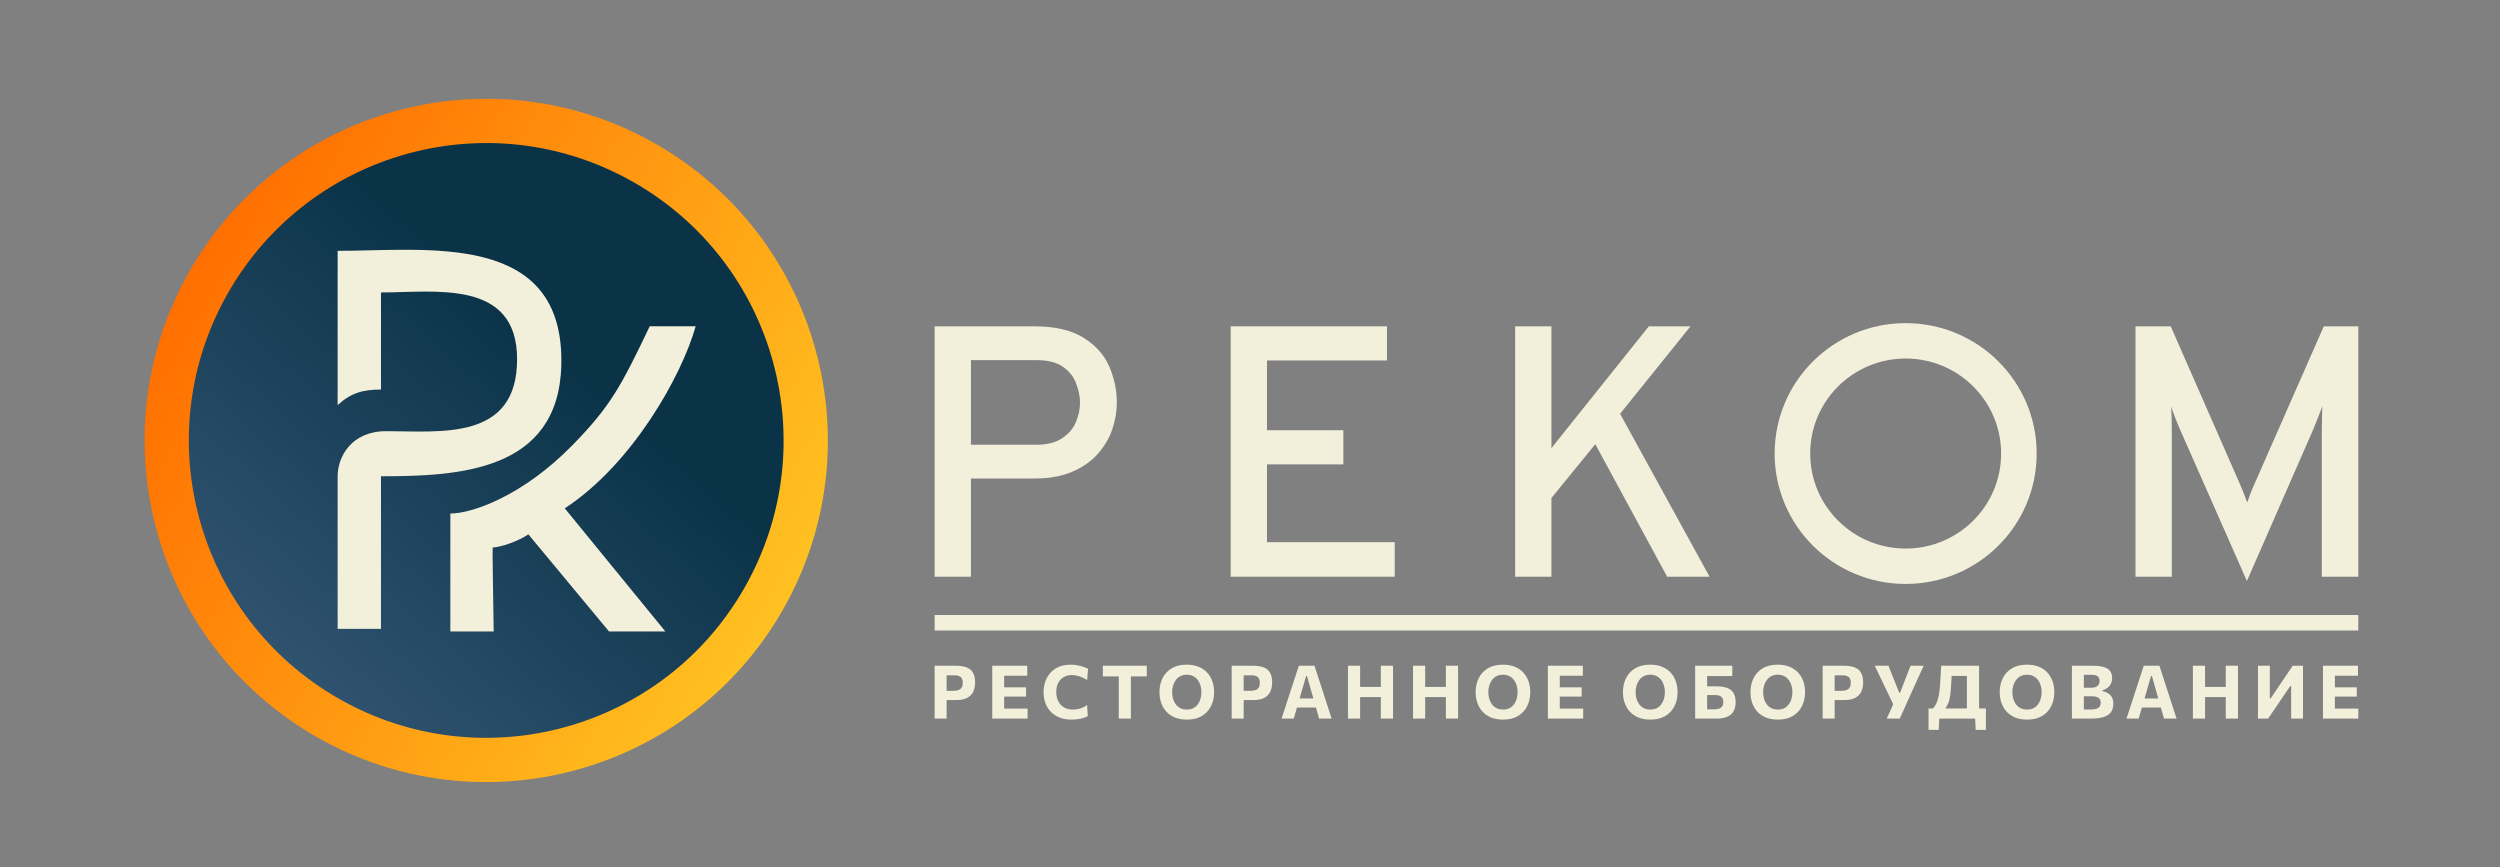
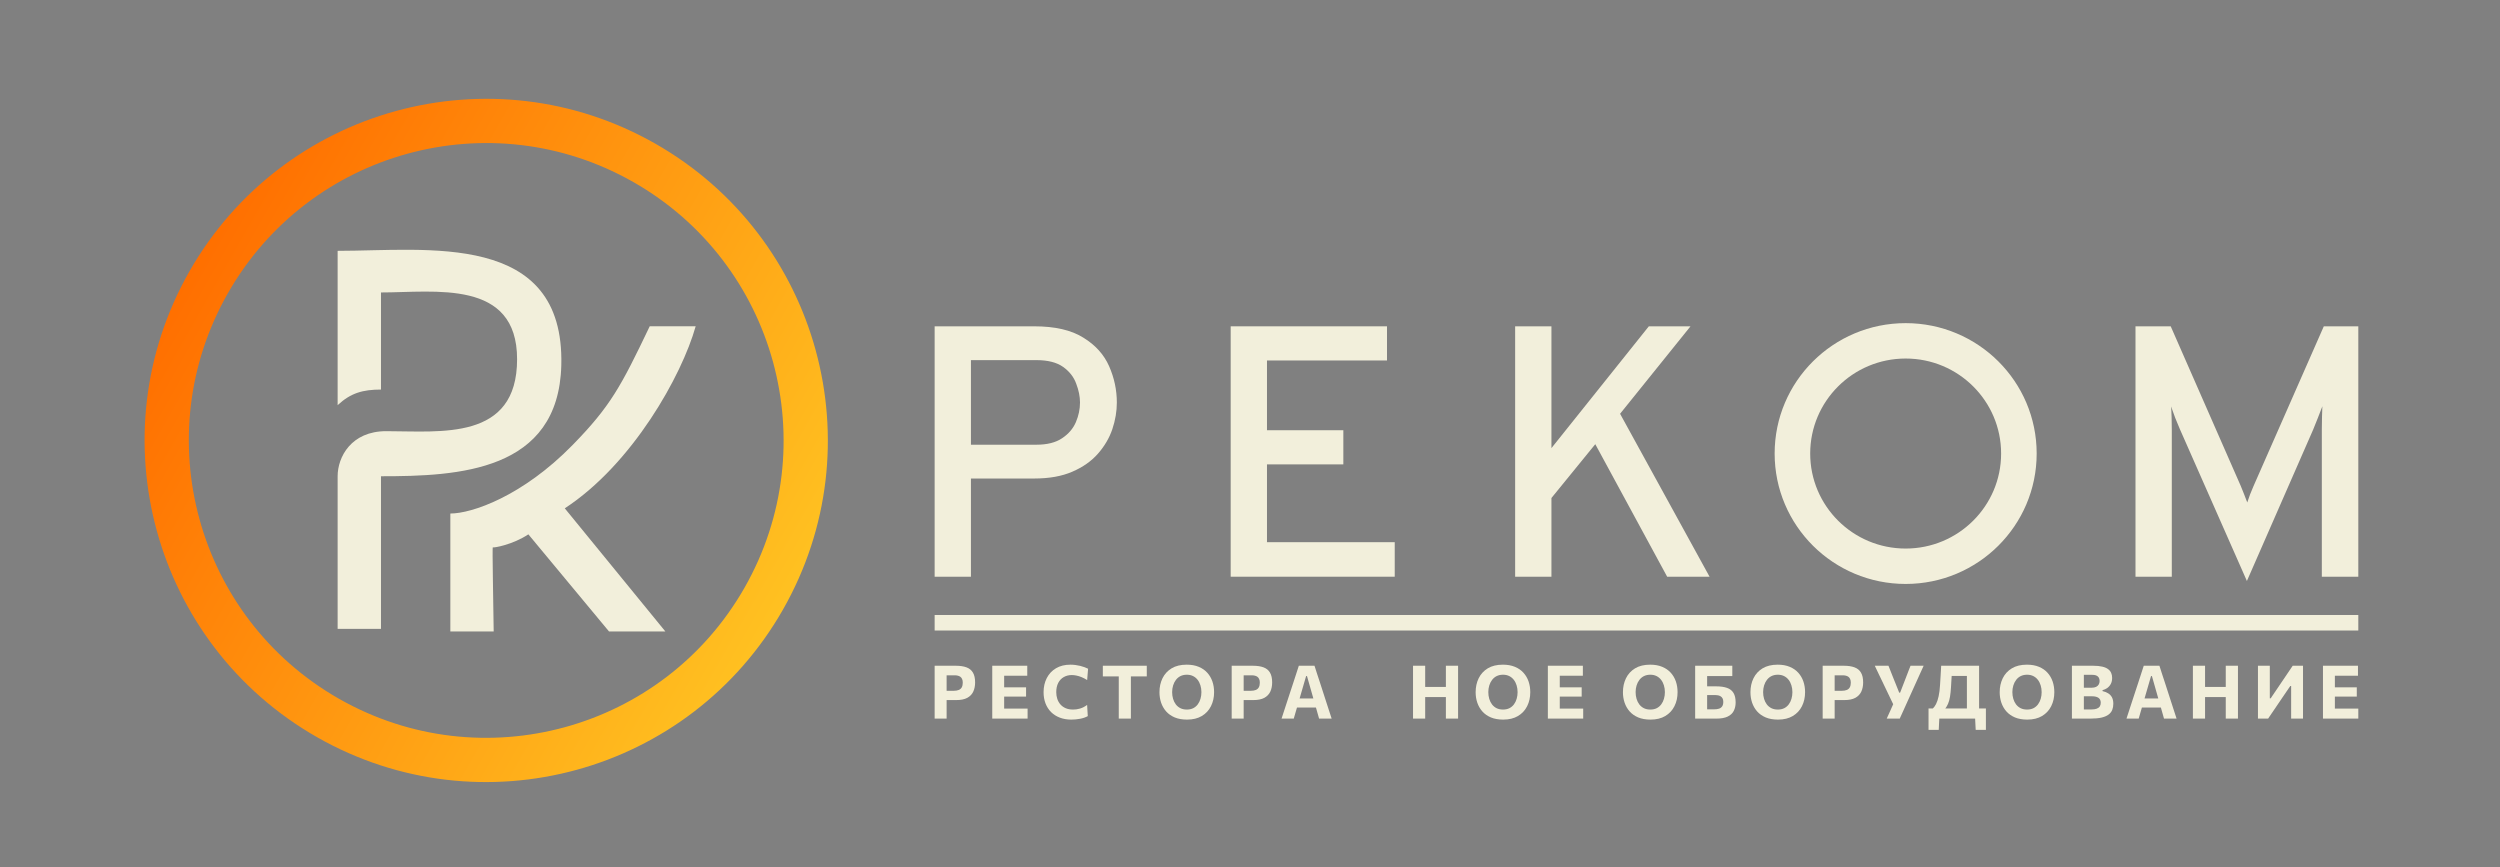
<svg xmlns="http://www.w3.org/2000/svg" width="983" height="341" viewBox="0 0 983 341" fill="none">
  <rect x="0" y="0" width="983" height="341" fill="#808080" stroke="none" />
  <path d="M800.818 178.333C800.818 206.652 777.754 229.608 749.303 229.608C720.853 229.608 697.789 206.652 697.789 178.333C697.789 150.015 720.853 127.059 749.303 127.059C777.754 127.059 800.818 150.015 800.818 178.333ZM711.77 178.333C711.77 198.966 728.574 215.692 749.303 215.692C770.033 215.692 786.837 198.966 786.837 178.333C786.837 157.701 770.033 140.975 749.303 140.975C728.574 140.975 711.77 157.701 711.77 178.333Z" fill="#F2EFDB" />
  <path d="M367.499 226.759V128.308H406.64C414.788 128.308 421.218 129.785 425.928 132.739C430.685 135.645 434.076 139.396 436.102 143.99C438.127 148.585 439.14 153.343 439.14 158.266C439.14 161.735 438.551 165.228 437.373 168.744C436.196 172.213 434.312 175.424 431.721 178.378C429.131 181.331 425.763 183.699 421.618 185.48C417.52 187.262 412.528 188.153 406.64 188.153H381.771V226.759H367.499ZM381.771 174.862H407.488C411.727 174.862 415.095 174.018 417.591 172.33C420.134 170.642 421.948 168.533 423.031 166.001C424.114 163.469 424.656 160.891 424.656 158.266C424.656 155.922 424.162 153.46 423.172 150.882C422.23 148.256 420.511 146.053 418.015 144.272C415.519 142.49 412.009 141.599 407.488 141.599H381.771V174.862Z" fill="#F2EFDB" />
  <path d="M483.903 226.759V128.308H545.37V141.74H498.175V169.166H528.201V182.597H498.175V213.187H548.408V226.759H483.903Z" fill="#F2EFDB" />
  <path d="M595.753 226.759V128.308H610.025V176.198L648.318 128.308H664.709L637.014 162.696L672.198 226.759H655.524L627.264 174.651L610.025 195.818V226.759H595.753Z" fill="#F2EFDB" />
  <path d="M883.481 228.447L857.128 168.744C856.563 167.384 855.951 165.907 855.292 164.313C854.679 162.719 854.138 161.219 853.667 159.813C853.761 160.938 853.831 162.368 853.878 164.102C853.926 165.837 853.949 167.384 853.949 168.744V226.759H839.677V128.308H853.525L881.079 191.106C881.503 192.137 881.927 193.192 882.351 194.271C882.775 195.349 883.199 196.451 883.623 197.576C884 196.497 884.376 195.419 884.753 194.341C885.177 193.263 885.625 192.184 886.096 191.106L913.72 128.308H927.285V226.759H912.943V168.744C912.943 167.337 912.967 165.743 913.014 163.962C913.108 162.18 913.155 160.774 913.155 159.742C912.684 161.055 912.095 162.579 911.389 164.313C910.729 166.001 910.117 167.525 909.552 168.884L883.481 228.447Z" fill="#F2EFDB" />
  <rect x="367.499" y="241.815" width="559.786" height="6.104" fill="#F2EFDB" />
  <path d="M367.499 282.555C367.499 281.438 367.499 280.354 367.499 279.305C367.499 278.255 367.499 277.08 367.499 275.778V268.724C367.499 267.383 367.499 266.173 367.499 265.094C367.499 264.016 367.499 262.908 367.499 261.771C368.342 261.771 369.471 261.771 370.885 261.771C372.31 261.771 373.952 261.771 375.812 261.771C377.489 261.771 378.889 261.98 380.013 262.398C381.146 262.816 381.994 263.506 382.556 264.468C383.128 265.42 383.414 266.702 383.414 268.315C383.414 269.685 383.171 270.895 382.687 271.945C382.202 272.984 381.418 273.8 380.332 274.393C379.247 274.976 377.813 275.268 376.03 275.268C375.556 275.268 375.047 275.268 374.504 275.268C373.971 275.268 373.448 275.268 372.935 275.268C372.421 275.268 371.98 275.268 371.612 275.268V271.624H374.94C375.774 271.624 376.457 271.512 376.99 271.289C377.523 271.065 377.915 270.72 378.167 270.254C378.428 269.778 378.559 269.166 378.559 268.417C378.559 267.825 378.467 267.339 378.283 266.96C378.109 266.581 377.871 266.29 377.571 266.085C377.271 265.881 376.936 265.741 376.568 265.663C376.21 265.575 375.846 265.532 375.478 265.532H369.926L372.208 262.529C372.208 263.666 372.208 264.774 372.208 265.852C372.208 266.931 372.208 268.141 372.208 269.481V275.778C372.208 277.08 372.208 278.255 372.208 279.305C372.208 280.354 372.208 281.438 372.208 282.555H367.499Z" fill="#F2EFDB" />
  <path d="M390.155 282.555C390.155 281.438 390.155 280.354 390.155 279.305C390.155 278.255 390.155 277.08 390.155 275.778V268.724C390.155 267.383 390.155 266.173 390.155 265.094C390.155 264.016 390.155 262.908 390.155 261.771H403.918V265.692C403.027 265.692 402.068 265.692 401.041 265.692C400.023 265.692 398.822 265.692 397.436 265.692H392.553L394.835 262.529C394.835 263.666 394.835 264.774 394.835 265.852C394.835 266.931 394.835 268.141 394.835 269.481V275.02C394.835 276.312 394.835 277.488 394.835 278.547C394.835 279.596 394.835 280.68 394.835 281.797L392.858 278.634H397.785C398.938 278.634 400.028 278.634 401.055 278.634C402.092 278.634 403.09 278.634 404.049 278.634V282.555H390.155ZM393.745 273.898V270.254H397.538C398.817 270.254 399.912 270.254 400.823 270.254C401.733 270.254 402.61 270.254 403.453 270.254V273.898C402.562 273.898 401.661 273.898 400.75 273.898C399.839 273.898 398.768 273.898 397.538 273.898H393.745Z" fill="#F2EFDB" />
  <path d="M421.277 282.949C419.591 282.949 418.075 282.691 416.728 282.176C415.381 281.661 414.228 280.928 413.269 279.975C412.319 279.013 411.593 277.877 411.089 276.565C410.585 275.243 410.333 273.781 410.333 272.178C410.333 270.098 410.754 268.243 411.597 266.61C412.44 264.968 413.652 263.681 415.231 262.748C416.81 261.815 418.7 261.349 420.899 261.349C421.568 261.349 422.226 261.392 422.876 261.48C423.535 261.567 424.164 261.684 424.765 261.83C425.366 261.975 425.923 262.145 426.436 262.34C426.96 262.524 427.425 262.724 427.832 262.937L427.468 267.397C426.713 266.921 425.986 266.542 425.288 266.26C424.591 265.969 423.917 265.76 423.268 265.634C422.629 265.498 422.018 265.43 421.437 265.43C420.255 265.43 419.203 265.692 418.283 266.217C417.362 266.732 416.636 267.494 416.103 268.505C415.58 269.506 415.318 270.73 415.318 272.178C415.318 273.101 415.454 273.975 415.725 274.801C415.996 275.617 416.403 276.341 416.946 276.973C417.498 277.604 418.186 278.1 419.01 278.46C419.833 278.819 420.797 278.999 421.902 278.999C422.357 278.999 422.813 278.97 423.268 278.911C423.733 278.843 424.198 278.741 424.663 278.605C425.128 278.469 425.593 278.285 426.059 278.051C426.524 277.809 426.989 277.517 427.454 277.177L427.715 281.579C427.299 281.812 426.839 282.016 426.335 282.191C425.831 282.366 425.298 282.506 424.736 282.613C424.184 282.73 423.612 282.813 423.021 282.861C422.44 282.919 421.858 282.949 421.277 282.949Z" fill="#F2EFDB" />
  <path d="M439.898 282.555C439.898 281.438 439.898 280.354 439.898 279.305C439.898 278.255 439.898 277.08 439.898 275.778V269.481C439.898 268.141 439.898 266.931 439.898 265.852C439.898 264.774 439.898 263.666 439.898 262.529L441.7 265.954H438.953C437.858 265.954 436.889 265.954 436.046 265.954C435.203 265.954 434.399 265.954 433.633 265.954V261.771H450.914V265.954C450.158 265.954 449.359 265.954 448.516 265.954C447.673 265.954 446.699 265.954 445.595 265.954H442.848L444.665 262.529C444.665 263.666 444.665 264.774 444.665 265.852C444.665 266.931 444.665 268.141 444.665 269.481V275.778C444.665 277.08 444.665 278.255 444.665 279.305C444.665 280.354 444.665 281.438 444.665 282.555H439.898Z" fill="#F2EFDB" />
  <path d="M466.742 282.949C464.872 282.949 463.254 282.662 461.888 282.089C460.522 281.506 459.398 280.714 458.516 279.713C457.634 278.702 456.975 277.551 456.539 276.259C456.113 274.966 455.9 273.606 455.9 272.178C455.9 270.157 456.297 268.33 457.092 266.698C457.896 265.056 459.088 263.753 460.667 262.792C462.256 261.83 464.238 261.349 466.611 261.349C468.414 261.349 469.988 261.63 471.335 262.194C472.682 262.748 473.801 263.52 474.692 264.511C475.593 265.502 476.267 266.649 476.712 267.951C477.158 269.253 477.381 270.652 477.381 272.149C477.381 274.218 476.969 276.064 476.146 277.687C475.332 279.31 474.135 280.592 472.556 281.535C470.976 282.477 469.039 282.949 466.742 282.949ZM466.67 278.999C467.629 278.999 468.467 278.819 469.184 278.46C469.901 278.09 470.497 277.585 470.972 276.944C471.446 276.302 471.8 275.574 472.033 274.758C472.275 273.932 472.396 273.062 472.396 272.149C472.396 271.187 472.265 270.293 472.003 269.467C471.752 268.631 471.378 267.902 470.884 267.281C470.4 266.659 469.804 266.173 469.097 265.823C468.389 265.473 467.58 265.298 466.67 265.298C465.73 265.298 464.896 265.478 464.17 265.838C463.453 266.197 462.852 266.698 462.368 267.339C461.883 267.97 461.515 268.699 461.263 269.525C461.011 270.351 460.885 271.226 460.885 272.149C460.885 273.072 461.006 273.946 461.248 274.772C461.491 275.588 461.849 276.317 462.324 276.958C462.808 277.59 463.409 278.09 464.126 278.46C464.853 278.819 465.701 278.999 466.67 278.999Z" fill="#F2EFDB" />
  <path d="M484.298 282.555C484.298 281.438 484.298 280.354 484.298 279.305C484.298 278.255 484.298 277.08 484.298 275.778V268.724C484.298 267.383 484.298 266.173 484.298 265.094C484.298 264.016 484.298 262.908 484.298 261.771C485.141 261.771 486.269 261.771 487.684 261.771C489.108 261.771 490.751 261.771 492.611 261.771C494.287 261.771 495.687 261.98 496.811 262.398C497.945 262.816 498.793 263.506 499.355 264.468C499.926 265.42 500.212 266.702 500.212 268.315C500.212 269.685 499.97 270.895 499.486 271.945C499.001 272.984 498.216 273.8 497.131 274.393C496.046 274.976 494.612 275.268 492.829 275.268C492.354 275.268 491.846 275.268 491.303 275.268C490.77 275.268 490.247 275.268 489.733 275.268C489.22 275.268 488.779 275.268 488.411 275.268V271.624H491.739C492.572 271.624 493.255 271.512 493.788 271.289C494.321 271.065 494.714 270.72 494.966 270.254C495.227 269.778 495.358 269.166 495.358 268.417C495.358 267.825 495.266 267.339 495.082 266.96C494.907 266.581 494.67 266.29 494.37 266.085C494.069 265.881 493.735 265.741 493.367 265.663C493.008 265.575 492.645 265.532 492.277 265.532H486.725L489.007 262.529C489.007 263.666 489.007 264.774 489.007 265.852C489.007 266.931 489.007 268.141 489.007 269.481V275.778C489.007 277.08 489.007 278.255 489.007 279.305C489.007 280.354 489.007 281.438 489.007 282.555H484.298Z" fill="#F2EFDB" />
  <path d="M503.911 282.555C504.279 281.438 504.662 280.262 505.059 279.028C505.466 277.794 505.849 276.623 506.207 275.515L508.547 268.388C508.964 267.096 509.342 265.935 509.681 264.905C510.02 263.865 510.359 262.821 510.698 261.771H516.861C517.21 262.86 517.549 263.919 517.878 264.949C518.217 265.979 518.595 267.125 519.012 268.388L521.323 275.53C521.701 276.677 522.083 277.857 522.471 279.072C522.868 280.286 523.246 281.447 523.604 282.555H518.663C518.353 281.447 518.033 280.315 517.704 279.159C517.374 277.993 517.059 276.89 516.759 275.851L513.91 265.838H513.562L510.684 275.749C510.374 276.827 510.044 277.959 509.696 279.145C509.356 280.32 509.027 281.457 508.707 282.555H503.911ZM508.911 278.212L509.419 274.626H518.677L519.084 278.212H508.911Z" fill="#F2EFDB" />
-   <path d="M542.942 282.555C542.942 281.438 542.942 280.354 542.942 279.305C542.942 278.255 542.942 277.08 542.942 275.778V268.724C542.942 267.383 542.942 266.173 542.942 265.094C542.942 264.016 542.942 262.908 542.942 261.771H547.738C547.738 262.908 547.738 264.016 547.738 265.094C547.738 266.173 547.738 267.383 547.738 268.724V275.778C547.738 277.08 547.738 278.255 547.738 279.305C547.738 280.354 547.738 281.438 547.738 282.555H542.942ZM530.021 282.555C530.021 281.438 530.021 280.354 530.021 279.305C530.021 278.255 530.021 277.08 530.021 275.778V268.724C530.021 267.383 530.021 266.173 530.021 265.094C530.021 264.016 530.021 262.908 530.021 261.771H534.803C534.803 262.908 534.803 264.016 534.803 265.094C534.803 266.173 534.803 267.383 534.803 268.724V275.778C534.803 277.08 534.803 278.255 534.803 279.305C534.803 280.354 534.803 281.438 534.803 282.555H530.021ZM533.495 274.087V270.094H544.352V274.087H533.495Z" fill="#F2EFDB" />
  <path d="M568.521 282.555C568.521 281.438 568.521 280.354 568.521 279.305C568.521 278.255 568.521 277.08 568.521 275.778V268.724C568.521 267.383 568.521 266.173 568.521 265.094C568.521 264.016 568.521 262.908 568.521 261.771H573.317C573.317 262.908 573.317 264.016 573.317 265.094C573.317 266.173 573.317 267.383 573.317 268.724V275.778C573.317 277.08 573.317 278.255 573.317 279.305C573.317 280.354 573.317 281.438 573.317 282.555H568.521ZM555.601 282.555C555.601 281.438 555.601 280.354 555.601 279.305C555.601 278.255 555.601 277.08 555.601 275.778V268.724C555.601 267.383 555.601 266.173 555.601 265.094C555.601 264.016 555.601 262.908 555.601 261.771H560.382C560.382 262.908 560.382 264.016 560.382 265.094C560.382 266.173 560.382 267.383 560.382 268.724V275.778C560.382 277.08 560.382 278.255 560.382 279.305C560.382 280.354 560.382 281.438 560.382 282.555H555.601ZM559.074 274.087V270.094H569.931V274.087H559.074Z" fill="#F2EFDB" />
  <path d="M591.063 282.949C589.193 282.949 587.575 282.662 586.209 282.089C584.843 281.506 583.719 280.714 582.837 279.713C581.955 278.702 581.297 277.551 580.86 276.259C580.434 274.966 580.221 273.606 580.221 272.178C580.221 270.157 580.618 268.33 581.413 266.698C582.217 265.056 583.409 263.753 584.988 262.792C586.577 261.83 588.559 261.349 590.932 261.349C592.735 261.349 594.309 261.63 595.656 262.194C597.003 262.748 598.122 263.52 599.013 264.511C599.914 265.502 600.588 266.649 601.033 267.951C601.479 269.253 601.702 270.652 601.702 272.149C601.702 274.218 601.29 276.064 600.467 277.687C599.653 279.31 598.456 280.592 596.877 281.535C595.297 282.477 593.36 282.949 591.063 282.949ZM590.991 278.999C591.95 278.999 592.788 278.819 593.505 278.46C594.222 278.09 594.818 277.585 595.293 276.944C595.767 276.302 596.121 275.574 596.354 274.758C596.596 273.932 596.717 273.062 596.717 272.149C596.717 271.187 596.586 270.293 596.325 269.467C596.073 268.631 595.7 267.902 595.205 267.281C594.721 266.659 594.125 266.173 593.418 265.823C592.71 265.473 591.901 265.298 590.991 265.298C590.051 265.298 589.217 265.478 588.491 265.838C587.774 266.197 587.173 266.698 586.689 267.339C586.204 267.97 585.836 268.699 585.584 269.525C585.332 270.351 585.206 271.226 585.206 272.149C585.206 273.072 585.327 273.946 585.569 274.772C585.812 275.588 586.17 276.317 586.645 276.958C587.129 277.59 587.73 278.09 588.447 278.46C589.174 278.819 590.022 278.999 590.991 278.999Z" fill="#F2EFDB" />
  <path d="M608.619 282.555C608.619 281.438 608.619 280.354 608.619 279.305C608.619 278.255 608.619 277.08 608.619 275.778V268.724C608.619 267.383 608.619 266.173 608.619 265.094C608.619 264.016 608.619 262.908 608.619 261.771H622.382V265.692C621.491 265.692 620.532 265.692 619.505 265.692C618.487 265.692 617.286 265.692 615.9 265.692H611.017L613.299 262.529C613.299 263.666 613.299 264.774 613.299 265.852C613.299 266.931 613.299 268.141 613.299 269.481V275.02C613.299 276.312 613.299 277.488 613.299 278.547C613.299 279.596 613.299 280.68 613.299 281.797L611.322 278.634H616.249C617.402 278.634 618.492 278.634 619.519 278.634C620.556 278.634 621.554 278.634 622.513 278.634V282.555H608.619ZM612.209 273.898V270.254H616.002C617.281 270.254 618.376 270.254 619.287 270.254C620.197 270.254 621.074 270.254 621.917 270.254V273.898C621.026 273.898 620.125 273.898 619.214 273.898C618.303 273.898 617.232 273.898 616.002 273.898H612.209Z" fill="#F2EFDB" />
  <path d="M648.982 282.949C647.112 282.949 645.494 282.662 644.127 282.089C642.761 281.506 641.637 280.714 640.756 279.713C639.874 278.702 639.215 277.551 638.779 276.259C638.353 274.966 638.139 273.606 638.139 272.178C638.139 270.157 638.537 268.33 639.331 266.698C640.135 265.056 641.327 263.753 642.907 262.792C644.496 261.83 646.477 261.349 648.851 261.349C650.653 261.349 652.228 261.63 653.574 262.194C654.921 262.748 656.04 263.52 656.932 264.511C657.833 265.502 658.506 266.649 658.952 267.951C659.398 269.253 659.62 270.652 659.62 272.149C659.62 274.218 659.209 276.064 658.385 277.687C657.571 279.31 656.375 280.592 654.795 281.535C653.216 282.477 651.278 282.949 648.982 282.949ZM648.909 278.999C649.868 278.999 650.706 278.819 651.423 278.46C652.14 278.09 652.736 277.585 653.211 276.944C653.686 276.302 654.039 275.574 654.272 274.758C654.514 273.932 654.635 273.062 654.635 272.149C654.635 271.187 654.505 270.293 654.243 269.467C653.991 268.631 653.618 267.902 653.124 267.281C652.639 266.659 652.044 266.173 651.336 265.823C650.629 265.473 649.82 265.298 648.909 265.298C647.969 265.298 647.136 265.478 646.409 265.838C645.692 266.197 645.091 266.698 644.607 267.339C644.123 267.97 643.754 268.699 643.502 269.525C643.251 270.351 643.125 271.226 643.125 272.149C643.125 273.072 643.246 273.946 643.488 274.772C643.73 275.588 644.089 276.317 644.563 276.958C645.048 277.59 645.649 278.09 646.366 278.46C647.092 278.819 647.94 278.999 648.909 278.999Z" fill="#F2EFDB" />
  <path d="M674.894 282.555C673.237 282.555 671.731 282.555 670.374 282.555C669.027 282.555 667.748 282.555 666.537 282.555C666.537 281.438 666.537 280.354 666.537 279.305C666.537 278.255 666.537 277.08 666.537 275.778V268.724C666.537 267.83 666.537 266.999 666.537 266.231C666.537 265.464 666.537 264.72 666.537 264.001C666.537 263.273 666.537 262.529 666.537 261.771H681.144V265.823C680.126 265.823 679.036 265.823 677.874 265.823C676.721 265.823 675.354 265.823 673.775 265.823H668.819L671.246 262.529C671.246 263.666 671.246 264.774 671.246 265.852C671.246 266.931 671.246 268.141 671.246 269.481V275.005C671.246 275.695 671.246 276.361 671.246 277.002C671.246 277.643 671.246 278.28 671.246 278.911H673.979C674.734 278.911 675.383 278.824 675.926 278.649C676.469 278.464 676.88 278.158 677.161 277.731C677.452 277.294 677.597 276.701 677.597 275.953C677.597 275.399 677.501 274.947 677.307 274.597C677.113 274.247 676.861 273.98 676.551 273.796C676.241 273.601 675.907 273.47 675.548 273.402C675.19 273.334 674.846 273.3 674.516 273.3H670.665V269.875C671.237 269.875 671.861 269.875 672.54 269.875C673.228 269.875 673.998 269.875 674.851 269.875C676.527 269.875 677.927 270.074 679.051 270.473C680.185 270.861 681.032 271.517 681.594 272.44C682.166 273.363 682.452 274.617 682.452 276.2C682.452 277.454 682.205 278.562 681.711 279.524C681.226 280.476 680.432 281.219 679.327 281.753C678.222 282.288 676.745 282.555 674.894 282.555Z" fill="#F2EFDB" />
  <path d="M699.119 282.949C697.249 282.949 695.631 282.662 694.265 282.089C692.898 281.506 691.774 280.714 690.893 279.713C690.011 278.702 689.352 277.551 688.916 276.259C688.49 274.966 688.277 273.606 688.277 272.178C688.277 270.157 688.674 268.33 689.468 266.698C690.273 265.056 691.464 263.753 693.044 262.792C694.633 261.83 696.614 261.349 698.988 261.349C700.79 261.349 702.365 261.63 703.712 262.194C705.058 262.748 706.178 263.52 707.069 264.511C707.97 265.502 708.643 266.649 709.089 267.951C709.535 269.253 709.758 270.652 709.758 272.149C709.758 274.218 709.346 276.064 708.522 277.687C707.708 279.31 706.512 280.592 704.932 281.535C703.353 282.477 701.415 282.949 699.119 282.949ZM699.046 278.999C700.005 278.999 700.844 278.819 701.561 278.46C702.278 278.09 702.874 277.585 703.348 276.944C703.823 276.302 704.177 275.574 704.409 274.758C704.651 273.932 704.773 273.062 704.773 272.149C704.773 271.187 704.642 270.293 704.38 269.467C704.128 268.631 703.755 267.902 703.261 267.281C702.777 266.659 702.181 266.173 701.473 265.823C700.766 265.473 699.957 265.298 699.046 265.298C698.106 265.298 697.273 265.478 696.546 265.838C695.829 266.197 695.229 266.698 694.744 267.339C694.26 267.97 693.892 268.699 693.64 269.525C693.388 270.351 693.262 271.226 693.262 272.149C693.262 273.072 693.383 273.946 693.625 274.772C693.867 275.588 694.226 276.317 694.701 276.958C695.185 277.59 695.786 278.09 696.503 278.46C697.23 278.819 698.077 278.999 699.046 278.999Z" fill="#F2EFDB" />
  <path d="M716.674 282.555C716.674 281.438 716.674 280.354 716.674 279.305C716.674 278.255 716.674 277.08 716.674 275.778V268.724C716.674 267.383 716.674 266.173 716.674 265.094C716.674 264.016 716.674 262.908 716.674 261.771C717.517 261.771 718.646 261.771 720.061 261.771C721.485 261.771 723.127 261.771 724.988 261.771C726.664 261.771 728.064 261.98 729.188 262.398C730.322 262.816 731.169 263.506 731.731 264.468C732.303 265.42 732.589 266.702 732.589 268.315C732.589 269.685 732.347 270.895 731.862 271.945C731.378 272.984 730.593 273.8 729.508 274.393C728.423 274.976 726.989 275.268 725.206 275.268C724.731 275.268 724.222 275.268 723.68 275.268C723.147 275.268 722.624 275.268 722.11 275.268C721.597 275.268 721.156 275.268 720.787 275.268V271.624H724.116C724.949 271.624 725.632 271.512 726.165 271.289C726.698 271.065 727.09 270.72 727.342 270.254C727.604 269.778 727.735 269.166 727.735 268.417C727.735 267.825 727.643 267.339 727.459 266.96C727.284 266.581 727.047 266.29 726.746 266.085C726.446 265.881 726.112 265.741 725.744 265.663C725.385 265.575 725.022 265.532 724.654 265.532H719.102L721.383 262.529C721.383 263.666 721.383 264.774 721.383 265.852C721.383 266.931 721.383 268.141 721.383 269.481V275.778C721.383 277.08 721.383 278.255 721.383 279.305C721.383 280.354 721.383 281.438 721.383 282.555H716.674Z" fill="#F2EFDB" />
  <path d="M741.86 282.555C742.267 281.671 742.679 280.762 743.096 279.83C743.512 278.897 743.948 277.92 744.404 276.9L740.014 267.732C739.54 266.741 739.084 265.794 738.648 264.89C738.222 263.977 737.728 262.937 737.166 261.771H742.543C742.844 262.519 743.11 263.19 743.343 263.783C743.585 264.375 743.803 264.929 743.997 265.444C744.2 265.949 744.404 266.46 744.607 266.975C744.811 267.48 745.033 268.029 745.276 268.621L746.773 272.367H747.121L748.546 268.68C748.788 268.068 749.006 267.504 749.2 266.989C749.403 266.464 749.602 265.945 749.796 265.43C749.999 264.905 750.212 264.351 750.435 263.768C750.668 263.175 750.929 262.51 751.22 261.771H756.379C755.798 263.044 755.202 264.356 754.592 265.707C753.991 267.057 753.429 268.301 752.906 269.438L749.941 275.996C749.495 277.007 749.006 278.095 748.473 279.261C747.95 280.417 747.451 281.515 746.976 282.555H741.86Z" fill="#F2EFDB" />
  <path d="M773.385 281.783C773.385 280.665 773.385 279.582 773.385 278.532C773.385 277.483 773.385 276.307 773.385 275.005V269.481C773.385 268.141 773.385 266.931 773.385 265.852C773.385 264.774 773.385 263.666 773.385 262.529L774.794 265.765H765.217L767.571 262.777C767.503 264.001 767.43 265.235 767.353 266.479C767.285 267.713 767.212 268.947 767.135 270.181C767.048 271.629 766.917 272.887 766.743 273.956C766.568 275.015 766.307 275.953 765.958 276.769C765.609 277.575 765.134 278.333 764.533 279.043L759.97 278.591C760.445 278.163 760.876 277.566 761.263 276.798C761.661 276.021 761.995 275.015 762.266 273.781C762.547 272.547 762.736 271.026 762.833 269.219C762.91 267.907 762.988 266.625 763.066 265.371C763.143 264.118 763.211 262.918 763.269 261.771H778.181C778.181 262.908 778.181 264.016 778.181 265.094C778.181 266.173 778.181 267.383 778.181 268.724V275.005C778.181 276.307 778.181 277.483 778.181 278.532C778.181 279.582 778.181 280.665 778.181 281.783H773.385ZM758.298 286.986C758.298 286.296 758.298 285.606 758.298 284.916C758.298 284.236 758.298 283.551 758.298 282.861C758.298 282.152 758.298 281.438 758.298 280.719C758.298 279.99 758.298 279.271 758.298 278.562C759.606 278.562 760.929 278.562 762.266 278.562C763.603 278.562 764.906 278.562 766.176 278.562H772.963C774.242 278.562 775.55 278.562 776.887 278.562C778.224 278.562 779.547 278.562 780.855 278.562C780.855 279.271 780.855 279.99 780.855 280.719C780.855 281.438 780.855 282.152 780.855 282.861C780.855 283.551 780.855 284.236 780.855 284.916C780.855 285.606 780.855 286.296 780.855 286.986H776.844L776.582 281.812L777.425 282.555H761.714L762.571 281.812L762.31 286.986H758.298Z" fill="#F2EFDB" />
  <path d="M797.122 282.949C795.252 282.949 793.634 282.662 792.268 282.089C790.902 281.506 789.778 280.714 788.896 279.713C788.014 278.702 787.356 277.551 786.92 276.259C786.493 274.966 786.28 273.606 786.28 272.178C786.28 270.157 786.677 268.33 787.472 266.698C788.276 265.056 789.468 263.753 791.047 262.792C792.636 261.83 794.618 261.349 796.992 261.349C798.794 261.349 800.368 261.63 801.715 262.194C803.062 262.748 804.181 263.52 805.072 264.511C805.973 265.502 806.647 266.649 807.093 267.951C807.538 269.253 807.761 270.652 807.761 272.149C807.761 274.218 807.349 276.064 806.526 277.687C805.712 279.31 804.515 280.592 802.936 281.535C801.357 282.477 799.419 282.949 797.122 282.949ZM797.05 278.999C798.009 278.999 798.847 278.819 799.564 278.46C800.281 278.09 800.877 277.585 801.352 276.944C801.826 276.302 802.18 275.574 802.413 274.758C802.655 273.932 802.776 273.062 802.776 272.149C802.776 271.187 802.645 270.293 802.384 269.467C802.132 268.631 801.759 267.902 801.265 267.281C800.78 266.659 800.184 266.173 799.477 265.823C798.77 265.473 797.96 265.298 797.05 265.298C796.11 265.298 795.277 265.478 794.55 265.838C793.833 266.197 793.232 266.698 792.748 267.339C792.263 267.97 791.895 268.699 791.643 269.525C791.391 270.351 791.265 271.226 791.265 272.149C791.265 273.072 791.386 273.946 791.629 274.772C791.871 275.588 792.229 276.317 792.704 276.958C793.189 277.59 793.789 278.09 794.506 278.46C795.233 278.819 796.081 278.999 797.05 278.999Z" fill="#F2EFDB" />
  <path d="M821.959 282.555C820.913 282.555 819.939 282.555 819.038 282.555C818.147 282.555 817.333 282.555 816.596 282.555C815.87 282.555 815.23 282.555 814.678 282.555C814.678 281.438 814.678 280.354 814.678 279.305C814.678 278.255 814.678 277.08 814.678 275.778V268.724C814.678 267.383 814.678 266.173 814.678 265.094C814.678 264.016 814.678 262.908 814.678 261.771C815.85 261.771 817.168 261.771 818.631 261.771C820.094 261.771 821.572 261.771 823.064 261.771C824.479 261.771 825.661 261.888 826.61 262.121C827.569 262.345 828.33 262.67 828.892 263.098C829.464 263.515 829.871 264.016 830.113 264.599C830.365 265.182 830.491 265.833 830.491 266.552C830.491 267.436 830.326 268.204 829.997 268.855C829.667 269.506 829.217 270.045 828.645 270.473C828.073 270.89 827.429 271.192 826.712 271.376V271.741C827.535 271.925 828.267 272.212 828.907 272.6C829.556 272.989 830.06 273.519 830.418 274.189C830.777 274.86 830.956 275.705 830.956 276.725C830.956 277.6 830.815 278.396 830.534 279.115C830.263 279.825 829.788 280.437 829.11 280.952C828.441 281.467 827.526 281.865 826.363 282.147C825.2 282.419 823.732 282.555 821.959 282.555ZM819.372 278.955H822.395C823.229 278.955 823.912 278.853 824.445 278.649C824.987 278.445 825.384 278.149 825.636 277.76C825.888 277.371 826.014 276.89 826.014 276.317C826.014 275.452 825.724 274.816 825.142 274.408C824.561 273.99 823.723 273.781 822.628 273.781H818.239V270.414H822.424C823.132 270.414 823.718 270.302 824.183 270.079C824.648 269.846 824.992 269.535 825.215 269.146C825.447 268.758 825.564 268.306 825.564 267.791C825.564 266.984 825.326 266.377 824.852 265.969C824.377 265.551 823.655 265.342 822.686 265.342H819.372C819.372 266.013 819.372 266.698 819.372 267.397C819.372 268.097 819.372 268.894 819.372 269.787V274.743C819.372 275.579 819.372 276.332 819.372 277.002C819.372 277.663 819.372 278.314 819.372 278.955Z" fill="#F2EFDB" />
  <path d="M836.136 282.555C836.505 281.438 836.887 280.262 837.285 279.028C837.692 277.794 838.074 276.623 838.433 275.515L840.773 268.388C841.189 267.096 841.567 265.935 841.906 264.905C842.245 263.865 842.585 262.821 842.924 261.771H849.086C849.435 262.86 849.774 263.919 850.103 264.949C850.443 265.979 850.82 267.125 851.237 268.388L853.548 275.53C853.926 276.677 854.309 277.857 854.696 279.072C855.093 280.286 855.471 281.447 855.83 282.555H850.888C850.578 281.447 850.258 280.315 849.929 279.159C849.6 277.993 849.285 276.89 848.984 275.851L846.136 265.838H845.787L842.909 275.749C842.599 276.827 842.27 277.959 841.921 279.145C841.582 280.32 841.252 281.457 840.933 282.555H836.136ZM841.136 278.212L841.645 274.626H850.903L851.31 278.212H841.136Z" fill="#F2EFDB" />
  <path d="M875.167 282.555C875.167 281.438 875.167 280.354 875.167 279.305C875.167 278.255 875.167 277.08 875.167 275.778V268.724C875.167 267.383 875.167 266.173 875.167 265.094C875.167 264.016 875.167 262.908 875.167 261.771H879.963C879.963 262.908 879.963 264.016 879.963 265.094C879.963 266.173 879.963 267.383 879.963 268.724V275.778C879.963 277.08 879.963 278.255 879.963 279.305C879.963 280.354 879.963 281.438 879.963 282.555H875.167ZM862.246 282.555C862.246 281.438 862.246 280.354 862.246 279.305C862.246 278.255 862.246 277.08 862.246 275.778V268.724C862.246 267.383 862.246 266.173 862.246 265.094C862.246 264.016 862.246 262.908 862.246 261.771H867.028C867.028 262.908 867.028 264.016 867.028 265.094C867.028 266.173 867.028 267.383 867.028 268.724V275.778C867.028 277.08 867.028 278.255 867.028 279.305C867.028 280.354 867.028 281.438 867.028 282.555H862.246ZM865.72 274.087V270.094H876.577V274.087H865.72Z" fill="#F2EFDB" />
  <path d="M887.826 282.555C887.826 281.438 887.826 280.354 887.826 279.305C887.826 278.255 887.826 277.08 887.826 275.778V268.724C887.826 267.383 887.826 266.173 887.826 265.094C887.826 264.016 887.826 262.908 887.826 261.771H892.491C892.491 262.918 892.491 264.035 892.491 265.124C892.491 266.202 892.491 267.412 892.491 268.753V274.597H892.826L896.183 269.627C897.036 268.374 897.893 267.106 898.755 265.823C899.628 264.541 900.538 263.19 901.488 261.771H905.543C905.543 262.908 905.543 264.016 905.543 265.094C905.543 266.173 905.543 267.383 905.543 268.724V275.778C905.543 277.08 905.543 278.255 905.543 279.305C905.543 280.354 905.543 281.438 905.543 282.555H900.877C900.877 281.428 900.877 280.34 900.877 279.29C900.877 278.241 900.877 277.06 900.877 275.749V269.729H900.543L897.157 274.699C896.13 276.215 895.185 277.609 894.323 278.882C893.46 280.145 892.627 281.37 891.823 282.555H887.826Z" fill="#F2EFDB" />
  <path d="M913.391 282.555C913.391 281.438 913.391 280.354 913.391 279.305C913.391 278.255 913.391 277.08 913.391 275.778V268.724C913.391 267.383 913.391 266.173 913.391 265.094C913.391 264.016 913.391 262.908 913.391 261.771H927.155V265.692C926.263 265.692 925.304 265.692 924.277 265.692C923.259 265.692 922.058 265.692 920.672 265.692H915.789L918.071 262.529C918.071 263.666 918.071 264.774 918.071 265.852C918.071 266.931 918.071 268.141 918.071 269.481V275.02C918.071 276.312 918.071 277.488 918.071 278.547C918.071 279.596 918.071 280.68 918.071 281.797L916.094 278.634H921.021C922.174 278.634 923.264 278.634 924.291 278.634C925.328 278.634 926.326 278.634 927.285 278.634V282.555H913.391ZM916.981 273.898V270.254H920.774C922.053 270.254 923.148 270.254 924.059 270.254C924.97 270.254 925.847 270.254 926.69 270.254V273.898C925.798 273.898 924.897 273.898 923.986 273.898C923.075 273.898 922.005 273.898 920.774 273.898H916.981Z" fill="#F2EFDB" />
-   <circle cx="191" cy="173" r="122" fill="url(#paint0_linear_654_1463)" />
  <path d="M177.072 201.92V246.917V248.28H194.117C194.003 237.371 193.502 214.941 193.776 215.214C194.048 215.487 201.616 214.191 207.751 210.101L239.454 248.28H261.611L222.069 199.874C248.658 182.489 268.089 147.719 273.542 128.288H255.476C244.226 151.809 240.136 159.65 225.137 174.989C205.387 195.188 185.48 201.92 177.072 201.92Z" fill="#F2EFDB" />
  <path d="M132.757 98.632V159.31C137.87 154.538 142.643 153.174 149.802 153.174V114.995C170.991 114.995 203.321 109.624 203.321 141.243C203.321 173.479 173.254 169.536 151.847 169.536C138.114 169.536 132.757 179.676 132.757 187.262V247.258H149.802V187.262C180.236 187.262 219.634 185.436 220.705 143.629C222.064 90.659 167.835 98.632 132.757 98.632Z" fill="#F2EFDB" />
  <path d="M307.881 239.665C271.163 304.117 189.151 326.599 124.699 289.882C60.248 253.164 37.765 171.152 74.482 106.7C111.2 42.248 193.213 19.765 257.665 56.483C322.117 93.201 344.599 175.213 307.881 239.665ZM89.595 115.309C57.632 171.414 77.204 242.806 133.309 274.769C189.414 306.731 260.806 287.16 292.768 231.056C324.731 174.95 305.16 103.558 249.056 71.595C192.95 39.633 121.558 59.204 89.595 115.309Z" fill="url(#paint1_linear_654_1463)" />
  <defs>
    <linearGradient id="paint0_linear_654_1463" x1="88.875" y1="295" x2="222.952" y2="142.5" gradientUnits="userSpaceOnUse">
      <stop stop-color="#395B79" />
      <stop offset="1" stop-color="#0A3348" />
    </linearGradient>
    <linearGradient id="paint1_linear_654_1463" x1="307.881" y1="239.665" x2="74.483" y2="106.699" gradientUnits="userSpaceOnUse">
      <stop stop-color="#FFC121" />
      <stop offset="1" stop-color="#FF6F00" />
    </linearGradient>
  </defs>
</svg>